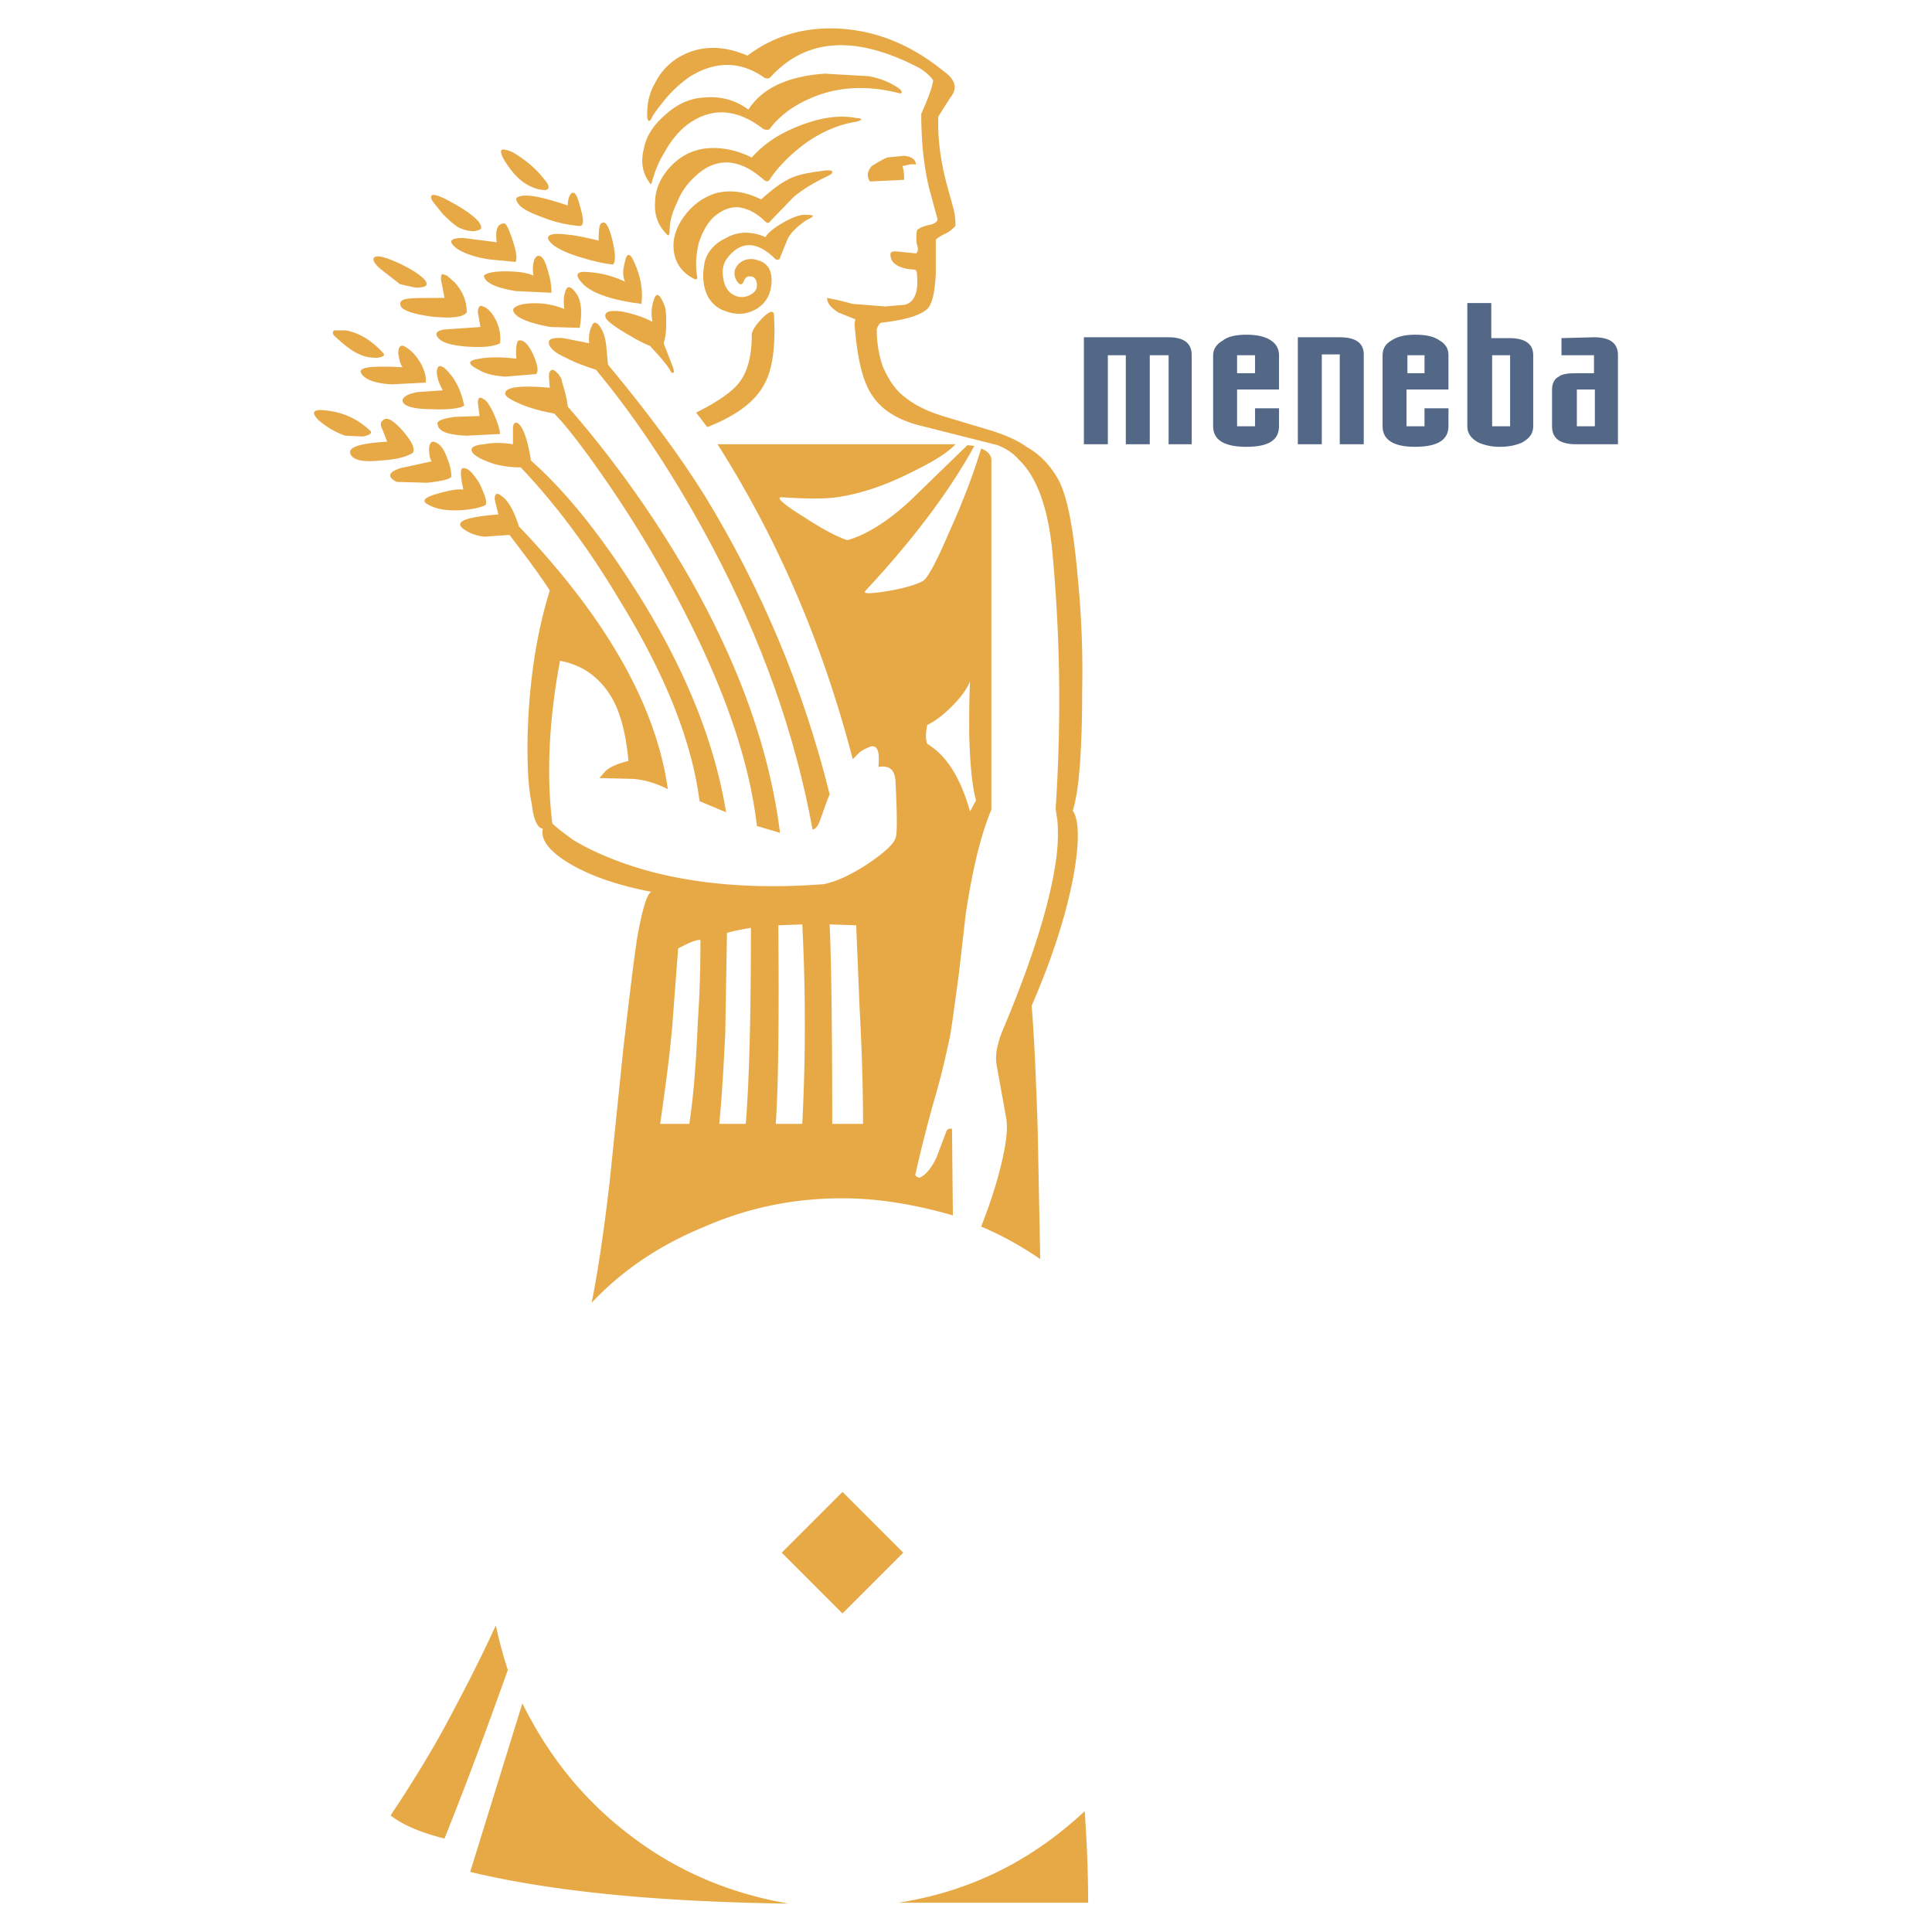
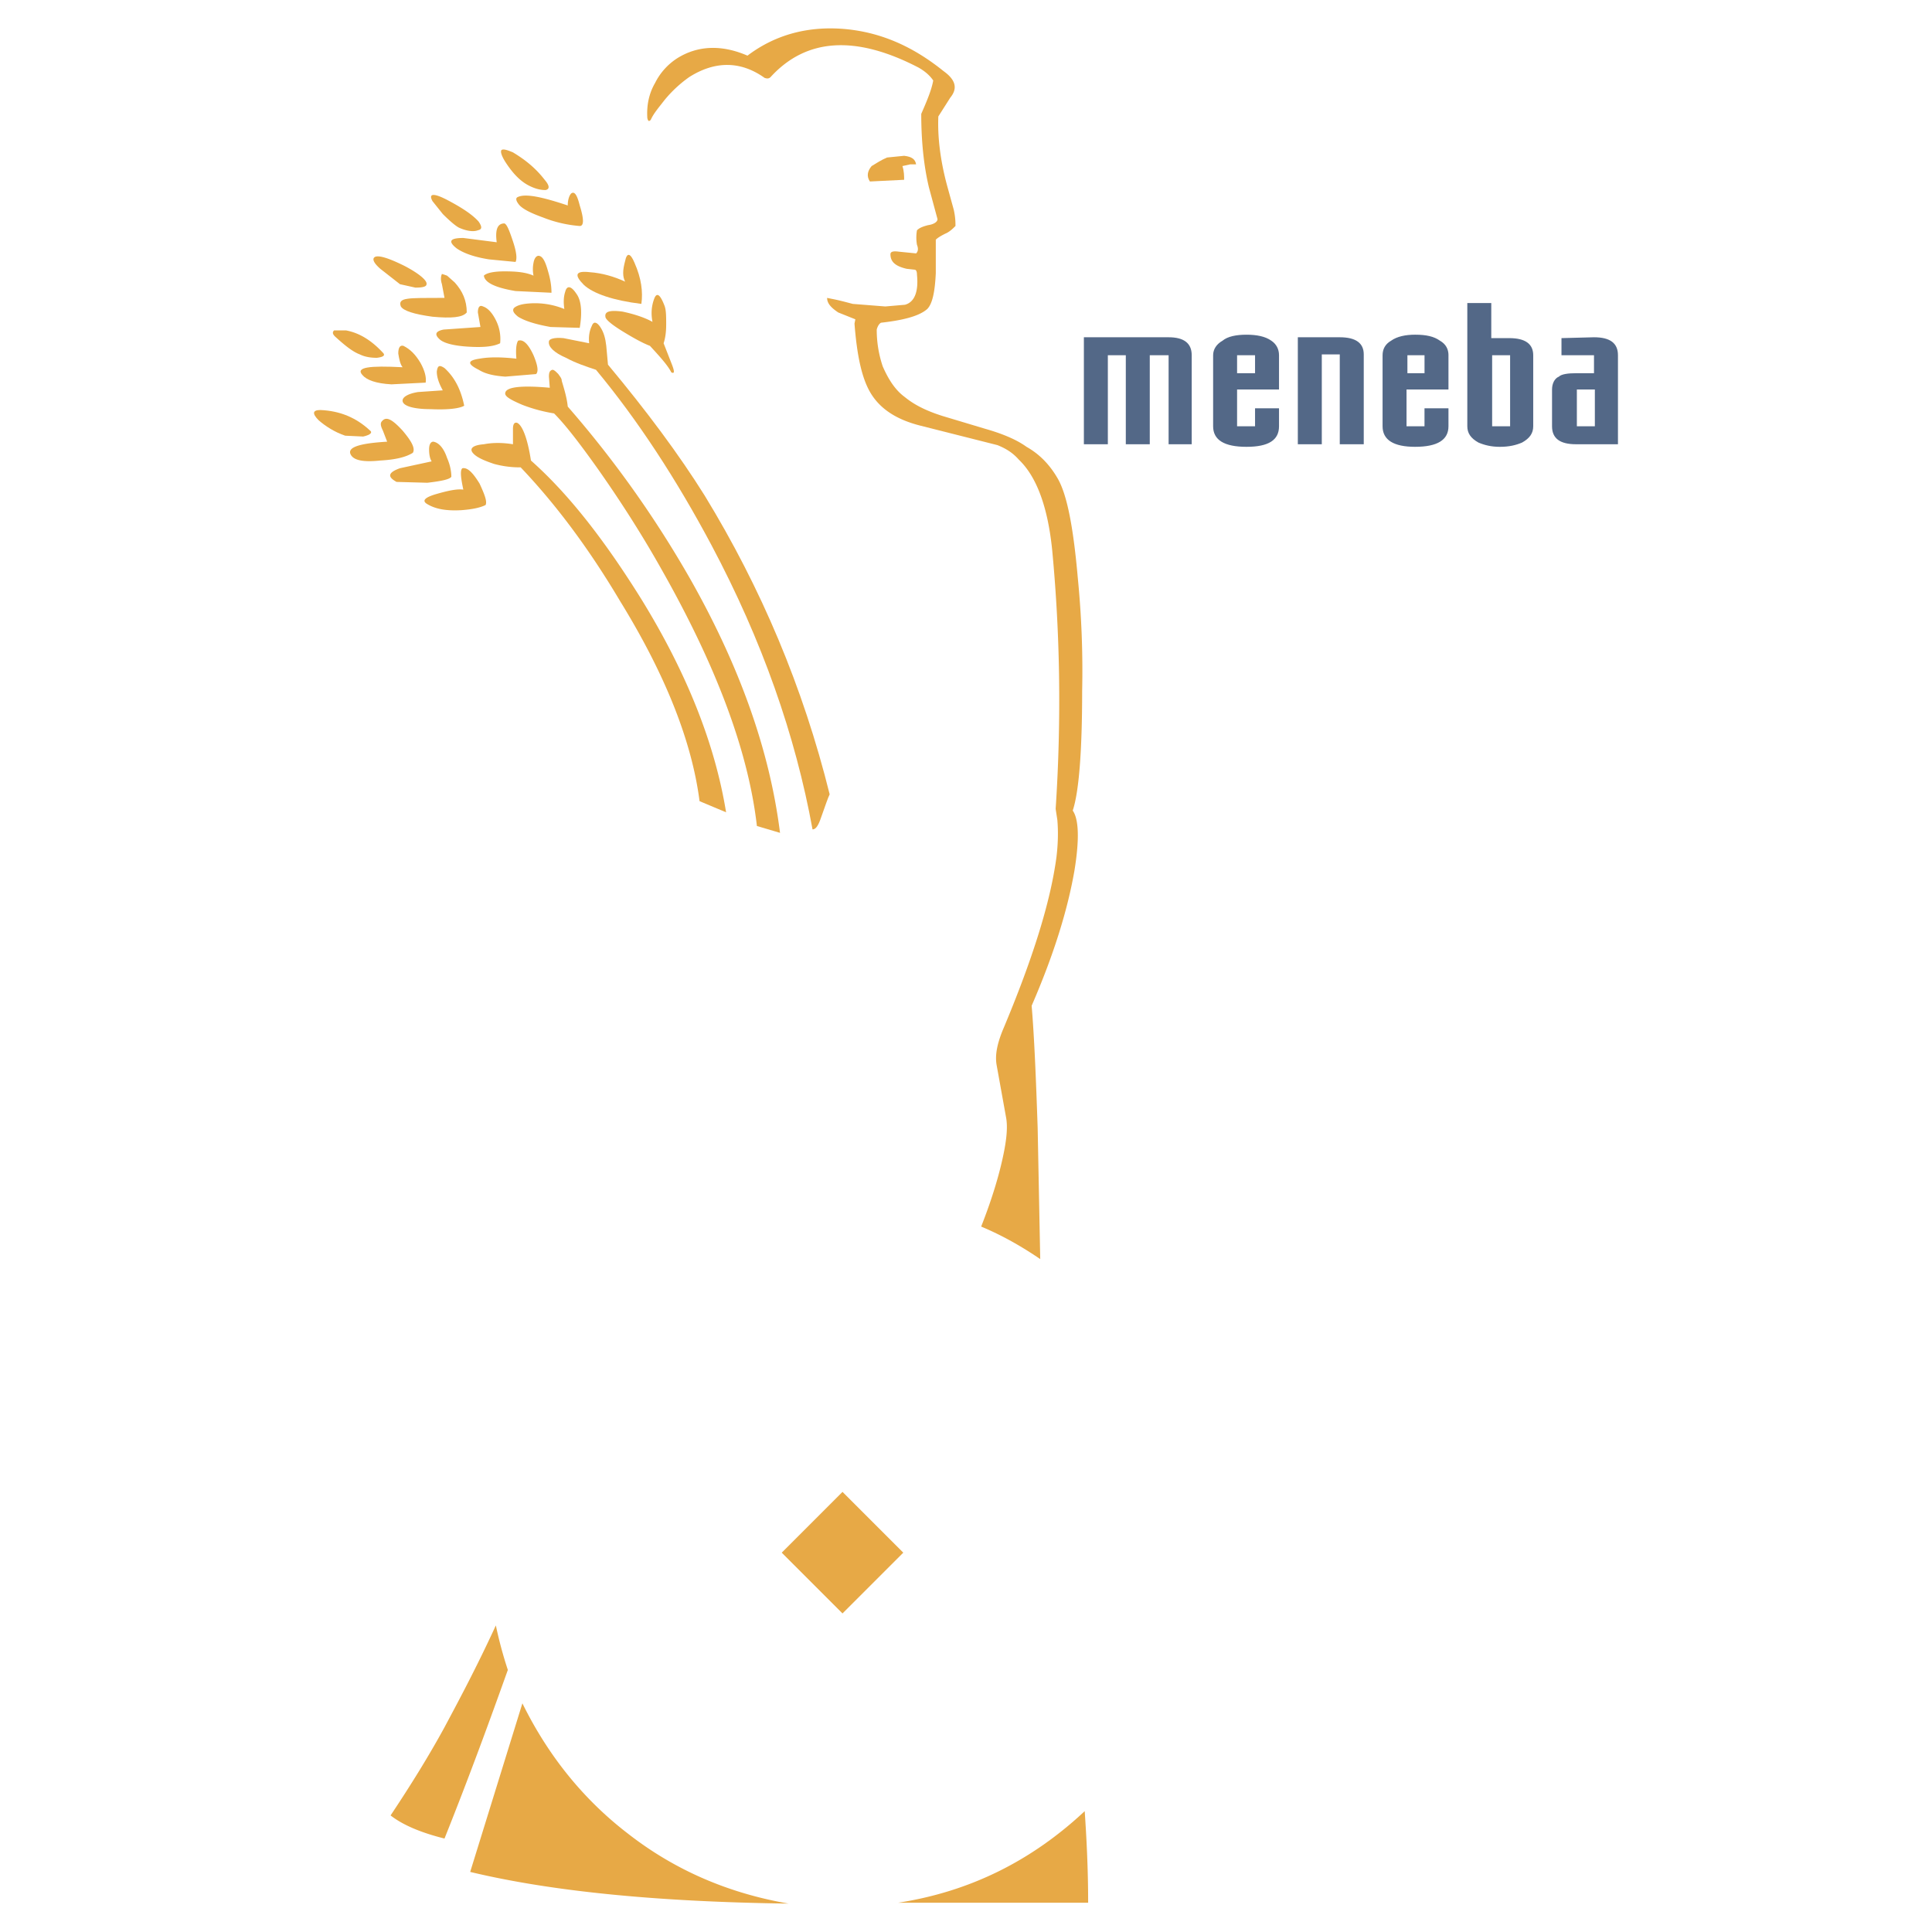
<svg xmlns="http://www.w3.org/2000/svg" width="2500" height="2500" viewBox="0 0 192.756 192.756">
  <g fill-rule="evenodd" clip-rule="evenodd">
-     <path fill="#fff" d="M0 0h192.756v192.756H0V0z" />
    <path d="M90.803 16.399h.597c-.085-.512-.427-.769-1.195-.854l-1.708.171c-.598.256-1.11.598-1.537.854-.427.513-.512 1.025-.17 1.537l3.416-.17c0-.342 0-.854-.171-1.367l.768-.171z" fill="#e7a946" />
    <path d="M91.657 6.75c.598.342 1.11.769 1.452 1.281-.171.939-.598 1.964-1.196 3.331 0 2.733.257 5.209.769 7.344l.854 3.159c0 .256-.342.513-.939.598-.684.171-.939.342-1.11.512a4.158 4.158 0 0 0 0 1.452c.171.427.085.683-.085.854l-1.708-.17c-.598-.085-.854 0-.854.256 0 .769.512 1.195 1.622 1.452l.769.085c.171 0 .256.171.256.512.171 1.708-.256 2.733-1.195 2.989l-1.964.171-3.245-.256c-.341-.085-.939-.256-1.708-.427l-.854-.171c0 .513.341.939 1.11 1.452l1.708.683-.085.427c.256 3.331.769 5.636 1.708 7.088s2.476 2.477 4.782 3.074l7.772 1.964c.854.342 1.537.769 2.135 1.452 1.793 1.708 2.902 4.782 3.33 9.052.768 8.112.939 16.737.342 25.789l.17 1.11c.086 1.025.086 2.221-.086 3.672-.598 4.525-2.391 10.247-5.379 17.334-.512 1.281-.77 2.391-.598 3.416l.939 5.209c.17.854.086 1.965-.172 3.33-.426 2.221-1.195 4.783-2.305 7.602 2.049.854 4.014 1.963 5.893 3.244l-.256-13.066c-.172-5.123-.342-9.137-.6-12.211 2.221-5.123 3.588-9.563 4.271-13.492.512-3.16.426-5.124-.172-5.978.598-1.793.939-5.722.939-11.955a94.12 94.12 0 0 0-.428-11.188c-.426-4.867-1.023-8.197-1.963-9.905-.77-1.366-1.793-2.477-3.16-3.245-.939-.683-2.305-1.281-4.1-1.793l-4.269-1.281c-1.622-.512-2.818-1.11-3.757-1.879-.939-.683-1.623-1.708-2.22-3.074a11.384 11.384 0 0 1-.598-3.672c.085-.341.256-.598.427-.683 2.306-.257 3.842-.684 4.611-1.367.513-.512.769-1.708.854-3.587v-3.33c.171-.171.427-.341.939-.598.427-.171.768-.512 1.024-.769 0-.342 0-.854-.171-1.623l-.683-2.477c-.683-2.562-.939-4.867-.854-6.832l1.195-1.878c.769-.94.513-1.793-.683-2.647-3.074-2.477-6.233-3.843-9.735-4.185-3.672-.341-7.002.512-9.82 2.647-2.562-1.11-4.953-1.025-7.002.256a6.23 6.23 0 0 0-2.22 2.477c-.598 1.025-.854 2.221-.769 3.501.085.341.171.341.342.17.256-.598.769-1.195 1.366-1.964a12.428 12.428 0 0 1 2.477-2.306c2.562-1.623 5.124-1.623 7.515.085.256.085.427.085.598-.085 3.587-3.926 8.54-4.182 14.774-.936z" fill="#e7a946" />
-     <path d="M86.704 7.604l-4.44-.256c-3.672.256-6.233 1.452-7.6 3.587-1.367-1.025-2.903-1.366-4.526-1.195-1.366.085-2.647.683-3.757 1.708-1.11.939-1.879 2.049-2.135 3.331-.342 1.366-.171 2.477.597 3.501.086.171.171.085.257-.341.256-.854.598-1.793 1.195-2.733.598-1.11 1.366-2.049 2.221-2.732 2.391-1.793 4.952-1.708 7.685.427.341.086.598.086.683-.171.939-1.195 2.306-2.22 3.928-2.903 2.647-1.195 5.721-1.366 8.966-.512.256 0 .256-.171 0-.427-.683-.516-1.708-1.028-3.074-1.284zM79.104 17.68c-1.024.427-2.049 1.195-3.16 2.22-1.537-.769-3.074-1.025-4.611-.598-1.281.427-2.306 1.196-3.159 2.391-.769 1.11-1.11 2.22-.939 3.416.17 1.196.854 2.135 2.049 2.733.256.085.342-.085.256-.342-.171-1.11-.085-2.135.17-3.245.342-1.024.769-1.878 1.452-2.562.769-.684 1.538-1.024 2.391-1.024.939.085 1.879.512 2.818 1.451.171.171.342.171.513-.085l2.306-2.391c.939-.769 2.05-1.451 3.331-2.049.341-.171.512-.256.512-.427 0-.171-.171-.171-.598-.171-1.367.171-2.477.341-3.331.683z" fill="#e7a946" />
-     <path d="M76.2 17.937c.341.256.512.17.683-.171 1.025-1.452 2.306-2.647 3.757-3.672 1.537-1.025 3.16-1.708 4.868-1.964l.427-.171c0-.085-.085-.17-.427-.17-1.708-.342-3.501-.085-5.551.683s-3.672 1.793-4.953 3.245c-1.708-.854-3.416-1.11-4.953-.854-1.366.256-2.477.939-3.416 2.049-.854 1.025-1.281 2.135-1.281 3.331-.085 1.281.342 2.306 1.196 3.16.17.171.256 0 .256-.342 0-.939.256-1.879.769-2.903.427-1.11 1.11-1.964 1.879-2.647 2.049-1.881 4.355-1.71 6.746.426zM80.47 21.95c.769-.341.854-.512.085-.512-.683-.085-1.537.256-2.562.854-.854.513-1.367.939-1.623 1.366-1.366-.598-2.732-.598-3.928.085-1.11.512-1.879 1.366-2.135 2.391-.256 1.366-.171 2.391.256 3.331.342.683.939 1.281 1.708 1.537 1.281.512 2.391.341 3.33-.256.854-.598 1.281-1.366 1.367-2.477.085-1.11-.257-1.879-1.11-2.22-.854-.341-1.538-.256-2.135.256-.513.512-.598 1.11-.171 1.793.256.342.427.342.598.086.17-.427.341-.684.769-.599.341 0 .598.342.598.854 0 .427-.171.683-.598.939a1.722 1.722 0 0 1-1.452.17c-.683-.256-1.11-.768-1.281-1.622-.17-.854-.085-1.538.341-2.135 1.368-1.791 2.99-1.791 4.869.087.256.085.427 0 .427-.171l.769-1.879c.341-.683 1.024-1.28 1.878-1.878zM77.225 31.514c0-.598-.427-.512-1.11.171-.769.769-1.11 1.366-1.11 1.708 0 2.135-.427 3.672-1.196 4.696-.683.939-2.135 1.964-4.355 3.074l1.11 1.452c2.818-1.11 4.697-2.476 5.636-4.184.854-1.452 1.196-3.757 1.025-6.917zM98.916 45.946c0-.512-.342-.939-1.025-1.195-.854 2.818-1.964 5.636-3.245 8.454-1.195 2.818-2.049 4.354-2.476 4.696-.342.257-1.452.684-3.331 1.025-2.049.342-2.818.342-2.477 0 4.697-5.038 8.369-9.906 10.845-14.432l-.683-.085-5.722 5.551c-2.306 2.135-4.441 3.416-6.234 3.928-.683-.171-2.135-.854-4.355-2.306-2.22-1.367-2.903-2.049-2.135-1.964 2.647.171 4.611.171 5.892-.085 2.049-.342 4.355-1.11 6.746-2.306 2.306-1.11 3.843-2.05 4.611-2.903h-23.74c5.978 9.393 10.503 19.896 13.492 31.425l.598-.598c.256-.256.598-.427 1.024-.598.769-.342 1.11.256.939 1.964 1.11-.17 1.623.256 1.708 1.452v.085c.171 3.33.171 5.209 0 5.551-.171.598-1.11 1.452-2.733 2.562-1.708 1.11-3.16 1.793-4.44 2.049-7.856.598-14.603-.171-20.068-2.135-1.879-.683-3.586-1.452-4.953-2.306-.939-.683-1.622-1.196-2.049-1.623-.598-4.868-.341-10.333.769-16.225 2.306.427 4.014 1.708 5.209 3.757.854 1.538 1.366 3.587 1.622 6.234-1.024.256-1.878.598-2.306 1.025l-.598.683 3.331.085c1.28.085 2.476.512 3.5 1.025-1.195-8.455-6.234-17.165-14.859-26.217-.512-1.622-1.11-2.647-1.793-3.074-.427-.342-.683-.171-.598.512l.341 1.366c-3.16.256-4.355.683-3.586 1.366.512.427 1.281.769 2.22.854l2.477-.171c1.964 2.562 3.331 4.441 4.013 5.551-1.366 4.441-2.135 9.479-2.22 15.286 0 2.477.085 4.441.427 5.978.171 1.622.598 2.476 1.11 2.476-.256 1.024.512 2.135 2.391 3.33 2.049 1.281 4.867 2.306 8.454 2.989-.427.085-.939 1.708-1.452 4.697-.341 2.22-.768 5.807-1.366 10.93l-1.366 13.322c-.599 5.123-1.196 9.053-1.794 12.041 3.074-3.246 6.746-5.721 11.102-7.516 4.44-1.963 9.052-2.902 13.919-2.902 3.501 0 7.173.598 11.016 1.707l-.085-8.625c-.256-.086-.512 0-.598.342l-.939 2.477c-.513 1.109-1.11 1.793-1.708 2.049l-.256-.084-.171-.172a138.529 138.529 0 0 1 2.05-8.027c.683-2.391 1.11-4.354 1.451-5.977.256-1.623.513-3.588.854-6.062l.683-5.979c.684-4.526 1.537-8.027 2.562-10.418V45.946h.005zm-3.929 24.508c.769-.769 1.452-1.623 1.793-2.476-.085 1.708-.085 3.416-.085 5.209.085 3.33.342 5.465.684 6.661l-.599 1.11c-.939-3.331-2.305-5.551-4.27-6.747-.17-.427-.17-1.024 0-1.878.855-.427 1.623-1.025 2.477-1.879zM77.652 92.315l2.391-.085a193.05 193.05 0 0 1 0 19.897h-2.647c.256-3.586.341-10.162.256-19.812zm-5.124.769c.513-.171 1.367-.341 2.392-.513 0 8.796-.171 15.286-.513 19.556H71.76c.256-2.562.427-5.551.598-8.967l.17-10.076zm10.247-.854l2.647.085.342 8.285c.17 3.244.341 7.086.341 11.527h-3.074c.001-9.309-.085-15.969-.256-19.897l-14.09 1.878c.427-.17.854-.341 1.195-.341 0 1.708 0 4.44-.256 8.112-.171 4.1-.427 7.516-.854 10.248h-2.904c.513-3.586.939-6.746 1.196-9.65l.598-7.856 1.025-.512 14.09-1.879z" fill="#e7a946" />
    <path d="M81.921 81.555c.428-1.195.684-1.964.854-2.306-2.647-10.674-6.832-20.58-12.467-29.802-2.562-4.099-5.807-8.454-9.65-13.065l-.171-1.879c-.085-.769-.256-1.366-.598-1.879-.341-.512-.683-.598-.854-.085-.17.341-.341.939-.256 1.708l-2.562-.512c-.939-.085-1.452.085-1.452.341-.085.513.513 1.11 1.708 1.623.939.512 1.964.854 2.989 1.195 4.184 5.038 8.027 10.931 11.528 17.506 5.039 9.479 8.369 18.958 10.077 28.351.343 0 .599-.427.854-1.196z" fill="#e7a946" />
    <path d="M75.517 82.41l2.306.683c-1.025-8.198-4.014-16.567-8.881-25.192a106.315 106.315 0 0 0-12.297-17.335c-.085-.854-.341-1.708-.598-2.562 0-.256-.171-.427-.341-.683-.256-.256-.427-.427-.598-.427-.256.085-.341.256-.341.683l.085 1.11c-2.817-.256-4.355-.085-4.44.512-.085.341.512.684 1.708 1.195 1.11.427 2.135.684 3.16.854 1.11 1.11 2.562 2.989 4.44 5.636 2.22 3.16 4.355 6.49 6.319 9.991 5.464 9.651 8.624 18.105 9.478 25.535zM84.056 148.846l-6.062 6.064 6.062 6.063 6.064-6.063-6.064-6.064zM108.564 189.836c0-3.502-.17-6.576-.342-9.137-5.295 4.953-11.443 8.027-18.616 9.137h18.958zM52.802 18.534c.684.341 1.196.427 1.623.427.427-.085.427-.427-.085-1.024-.854-1.11-1.879-1.964-3.16-2.733-.598-.256-.939-.341-1.11-.256-.171.085-.086.512.341 1.195.769 1.195 1.537 1.964 2.391 2.391zM51.692 19.644c-.256.085-.256.342.085.769.342.427 1.196.854 2.392 1.281 1.281.512 2.562.769 3.672.854.427 0 .427-.684 0-2.049-.256-1.025-.513-1.452-.854-1.196-.171.171-.342.598-.342 1.196-2.562-.855-4.185-1.196-4.953-.855zM44.69 19.986c-1.452-.769-1.964-.683-1.538.085l1.025 1.281c.683.683 1.281 1.196 1.623 1.366.768.342 1.452.427 1.878.256.427-.085.427-.341.085-.854-.597-.682-1.622-1.366-3.073-2.134zM46.227 23.743c-1.366 0-1.537.342-.683 1.025.598.427 1.623.854 3.245 1.11l2.647.256c.171-.342.085-1.025-.256-2.049-.342-1.025-.598-1.708-.854-1.793-.684 0-.939.598-.769 1.878l-3.33-.427zM41.445 28.696c.683 0 1.11-.085 1.11-.341.085-.341-.683-1.025-2.135-1.793-1.538-.769-2.562-1.11-2.989-.939-.342.17-.171.598.512 1.195l1.964 1.537 1.538.341z" fill="#e7a946" />
    <path d="M40.676 29.806c-.683.085-.854.342-.683.769.256.427 1.281.769 3.16 1.025 1.879.17 2.989.085 3.416-.427 0-1.195-.427-2.135-1.195-2.988l-.77-.685-.513-.171c-.085.171-.17.513 0 1.025l.257 1.366c-1.964.001-3.16.001-3.672.086z" fill="#e7a946" />
    <path d="M47.678 31.172l.256 1.452-3.672.256c-.854.171-.939.513-.341 1.024.427.342 1.366.598 2.818.684s2.477 0 3.16-.342a4.147 4.147 0 0 0-.428-2.306c-.341-.683-.768-1.195-1.281-1.366-.341-.17-.512.086-.512.598zM34.527 32.965h-1.196c-.17.171-.17.342.086.599 1.024.939 1.793 1.537 2.477 1.793.512.256 1.11.342 1.708.342.683-.085.854-.256.598-.513-1.111-1.195-2.306-1.964-3.673-2.221z" fill="#e7a946" />
    <path d="M36.15 37.407c.427.512 1.366.854 2.903.939l3.416-.171c.085-.512-.085-1.195-.513-1.964-.512-.854-1.024-1.366-1.708-1.708-.342-.085-.512.171-.512.769.085.512.17 1.025.427 1.367-3.33-.172-4.696-.001-4.013.768zM31.966 40.908c-.769 0-.854.341-.171 1.024.683.598 1.623 1.196 2.647 1.537l1.793.085c.769-.171.939-.427.683-.598-1.366-1.28-2.988-1.963-4.952-2.048z" fill="#e7a946" />
    <path d="M35.04 45.434c.341.512 1.281.683 2.903.512 1.537-.085 2.562-.341 3.245-.769.256-.427-.085-1.11-1.025-2.22-1.024-1.11-1.623-1.452-2.049-.939-.171.17-.171.427.085.939l.427 1.11c-2.903.171-4.099.598-3.586 1.367zM47.849 35.784c-1.196.171-1.281.513-.085 1.11.683.427 1.537.598 2.647.683l3.074-.256c.256-.256.17-.854-.256-1.878-.513-1.11-1.024-1.623-1.537-1.452-.171.256-.256.854-.171 1.793-1.537-.171-2.732-.171-3.672 0zM43.58 37.065c0 .512.17 1.11.598 1.879l-2.477.17c-1.025.17-1.537.512-1.537.854 0 .512 1.025.854 2.818.854 1.793.085 2.904-.085 3.331-.342-.342-1.708-1.025-2.903-1.964-3.757-.514-.341-.684-.256-.769.342zM43.238 44.067c-.256 0-.427.256-.427.768 0 .513.085.939.256 1.196l-3.16.683c-1.196.427-1.281.854-.341 1.366l3.074.085c1.451-.171 2.22-.341 2.391-.597 0-.428-.085-1.11-.427-1.879-.342-1.024-.854-1.536-1.366-1.622zM48.276 44.324c-1.11.085-1.451.427-1.11.854.341.427 1.11.769 2.135 1.11a9.804 9.804 0 0 0 2.647.341c3.331 3.501 6.661 7.856 9.906 13.322 4.526 7.344 7.173 14.005 7.941 19.982l2.647 1.11c-1.11-6.832-3.928-13.919-8.454-21.263-3.672-5.892-7.259-10.503-11.016-13.834-.341-2.22-.854-3.501-1.366-3.757-.256-.085-.427.085-.427.598v1.537c-1.024-.171-2.049-.171-2.903 0z" fill="#e7a946" />
-     <path d="M47.678 40.225l.171 1.281-2.477.085c-1.281.171-1.878.428-1.708.769.085.683 1.025 1.024 2.818 1.11l3.416-.17c-.086-.684-.342-1.367-.684-2.135-.341-.683-.598-1.11-.854-1.28-.511-.344-.682-.259-.682.34zM61.171 26.39c.256-.256.256-1.11-.085-2.476-.342-1.366-.684-1.964-1.11-1.623-.171.085-.256.683-.256 1.708-1.11-.256-2.135-.513-3.16-.598-1.367-.171-1.964 0-1.879.427.256.598 1.195 1.195 3.074 1.793 1.366.428 2.476.684 3.416.769z" fill="#e7a946" />
    <path d="M63.306 26.22c-.427-1.025-.769-1.025-.939-.171-.256.939-.256 1.537 0 2.049-1.11-.513-2.306-.854-3.501-.939-1.452-.171-1.623.256-.598 1.281.939.854 2.904 1.537 5.722 1.879.17-1.196-.001-2.562-.684-4.099z" fill="#e7a946" />
    <path d="M60.402 31.6c0 .256.598.769 1.708 1.452 1.11.683 2.05 1.195 2.732 1.452 1.025 1.11 1.793 1.964 2.135 2.647.342.17.342-.085 0-.94l-.768-1.964c.17-.512.256-1.11.256-1.878s0-1.452-.171-1.879c-.427-1.11-.769-1.366-1.025-.683s-.341 1.452-.17 2.306c-.769-.427-1.793-.769-2.989-1.024-1.28-.172-1.793-.002-1.708.511zM53.827 25.537c-.256-.086-.512.171-.598.683a3.25 3.25 0 0 0 0 1.281c-.769-.341-1.708-.427-2.903-.427-1.11 0-1.793.17-2.05.427.085.684 1.11 1.195 3.16 1.537l3.586.171c0-.598-.085-1.281-.341-2.135-.257-.94-.513-1.452-.854-1.537z" fill="#e7a946" />
    <path d="M51.265 30.746c-.17.256 0 .513.427.854.683.427 1.793.769 3.245 1.024l2.903.085c.256-1.537.171-2.732-.342-3.416-.512-.769-.939-.854-1.11-.171-.171.512-.171 1.11-.085 1.708a7.729 7.729 0 0 0-3.928-.512c-.598.086-.939.257-1.11.428zM46.141 46.714c-.256.171-.171.939.085 2.135-.598-.085-1.452.085-2.647.427-1.195.341-1.537.683-.939 1.024.854.513 1.964.684 3.416.598 1.11-.085 1.879-.256 2.391-.513.171-.341-.085-1.024-.598-2.135-.683-1.109-1.196-1.621-1.708-1.536zM50.667 166.609a41.16 41.16 0 0 1-1.196-4.441c-1.964 4.27-3.757 7.602-5.123 10.162-1.537 2.818-3.331 5.721-5.38 8.795 1.195.939 2.988 1.709 5.38 2.307 2.562-6.405 4.611-12.041 6.319-16.823zM62.623 182.92c-4.441-3.416-7.942-7.771-10.504-12.98l-5.209 16.822c8.198 1.965 18.787 2.988 31.767 3.16-5.978-1.026-11.358-3.33-16.054-7.002z" fill="#e7a946" />
    <path d="M144.516 35.442c0-.598-.256-1.11-.854-1.452-.598-.427-1.367-.598-2.477-.598-.939 0-1.793.171-2.391.598-.598.342-.854.854-.854 1.452v7.088c0 1.366 1.109 2.049 3.244 2.049 2.221 0 3.33-.683 3.33-2.049v-1.793h-2.391v1.793h-1.793v-3.672h4.184v-3.416h.002zm-2.391 0v1.793h-1.707v-1.793h1.707zM148.785 33.734v-3.501h-2.391V42.53c0 .683.342 1.195 1.109 1.623.6.256 1.281.427 2.135.427.939 0 1.623-.171 2.221-.427.77-.427 1.111-.939 1.111-1.623v-7.088c0-1.11-.77-1.708-2.393-1.708h-1.792zm.086 1.708h1.793v7.088h-1.793v-7.088zM159.033 37.235h-1.793c-.77 0-1.451.085-1.709.342-.426.171-.684.683-.684 1.281v3.672c0 1.195.77 1.793 2.393 1.793h4.184v-8.881c0-1.196-.768-1.793-2.391-1.793l-3.244.085v1.708h3.244v1.793zm-1.709 5.295v-3.672h1.795v3.672h-1.795zM136.062 44.324v-8.967c0-1.11-.77-1.708-2.393-1.708h-4.184v10.675h2.391v-8.967h1.793v8.967h2.393zM110.529 35.442h1.793v8.881h2.391v-8.881h1.879v8.881h2.305v-8.881c0-1.196-.768-1.793-2.305-1.793h-8.453v10.675h2.391v-8.882h-.001zM121.973 33.991c-.6.342-.939.854-.939 1.452v7.088c0 1.366 1.109 2.049 3.33 2.049 2.219 0 3.244-.683 3.244-2.049v-1.793h-2.391v1.793h-1.793v-3.672h4.184v-3.416c0-.598-.256-1.11-.768-1.452-.598-.427-1.453-.598-2.477-.598-1.025 0-1.879.171-2.39.598zm1.451 3.244v-1.793h1.793v1.793h-1.793z" fill="#536887" />
  </g>
</svg>